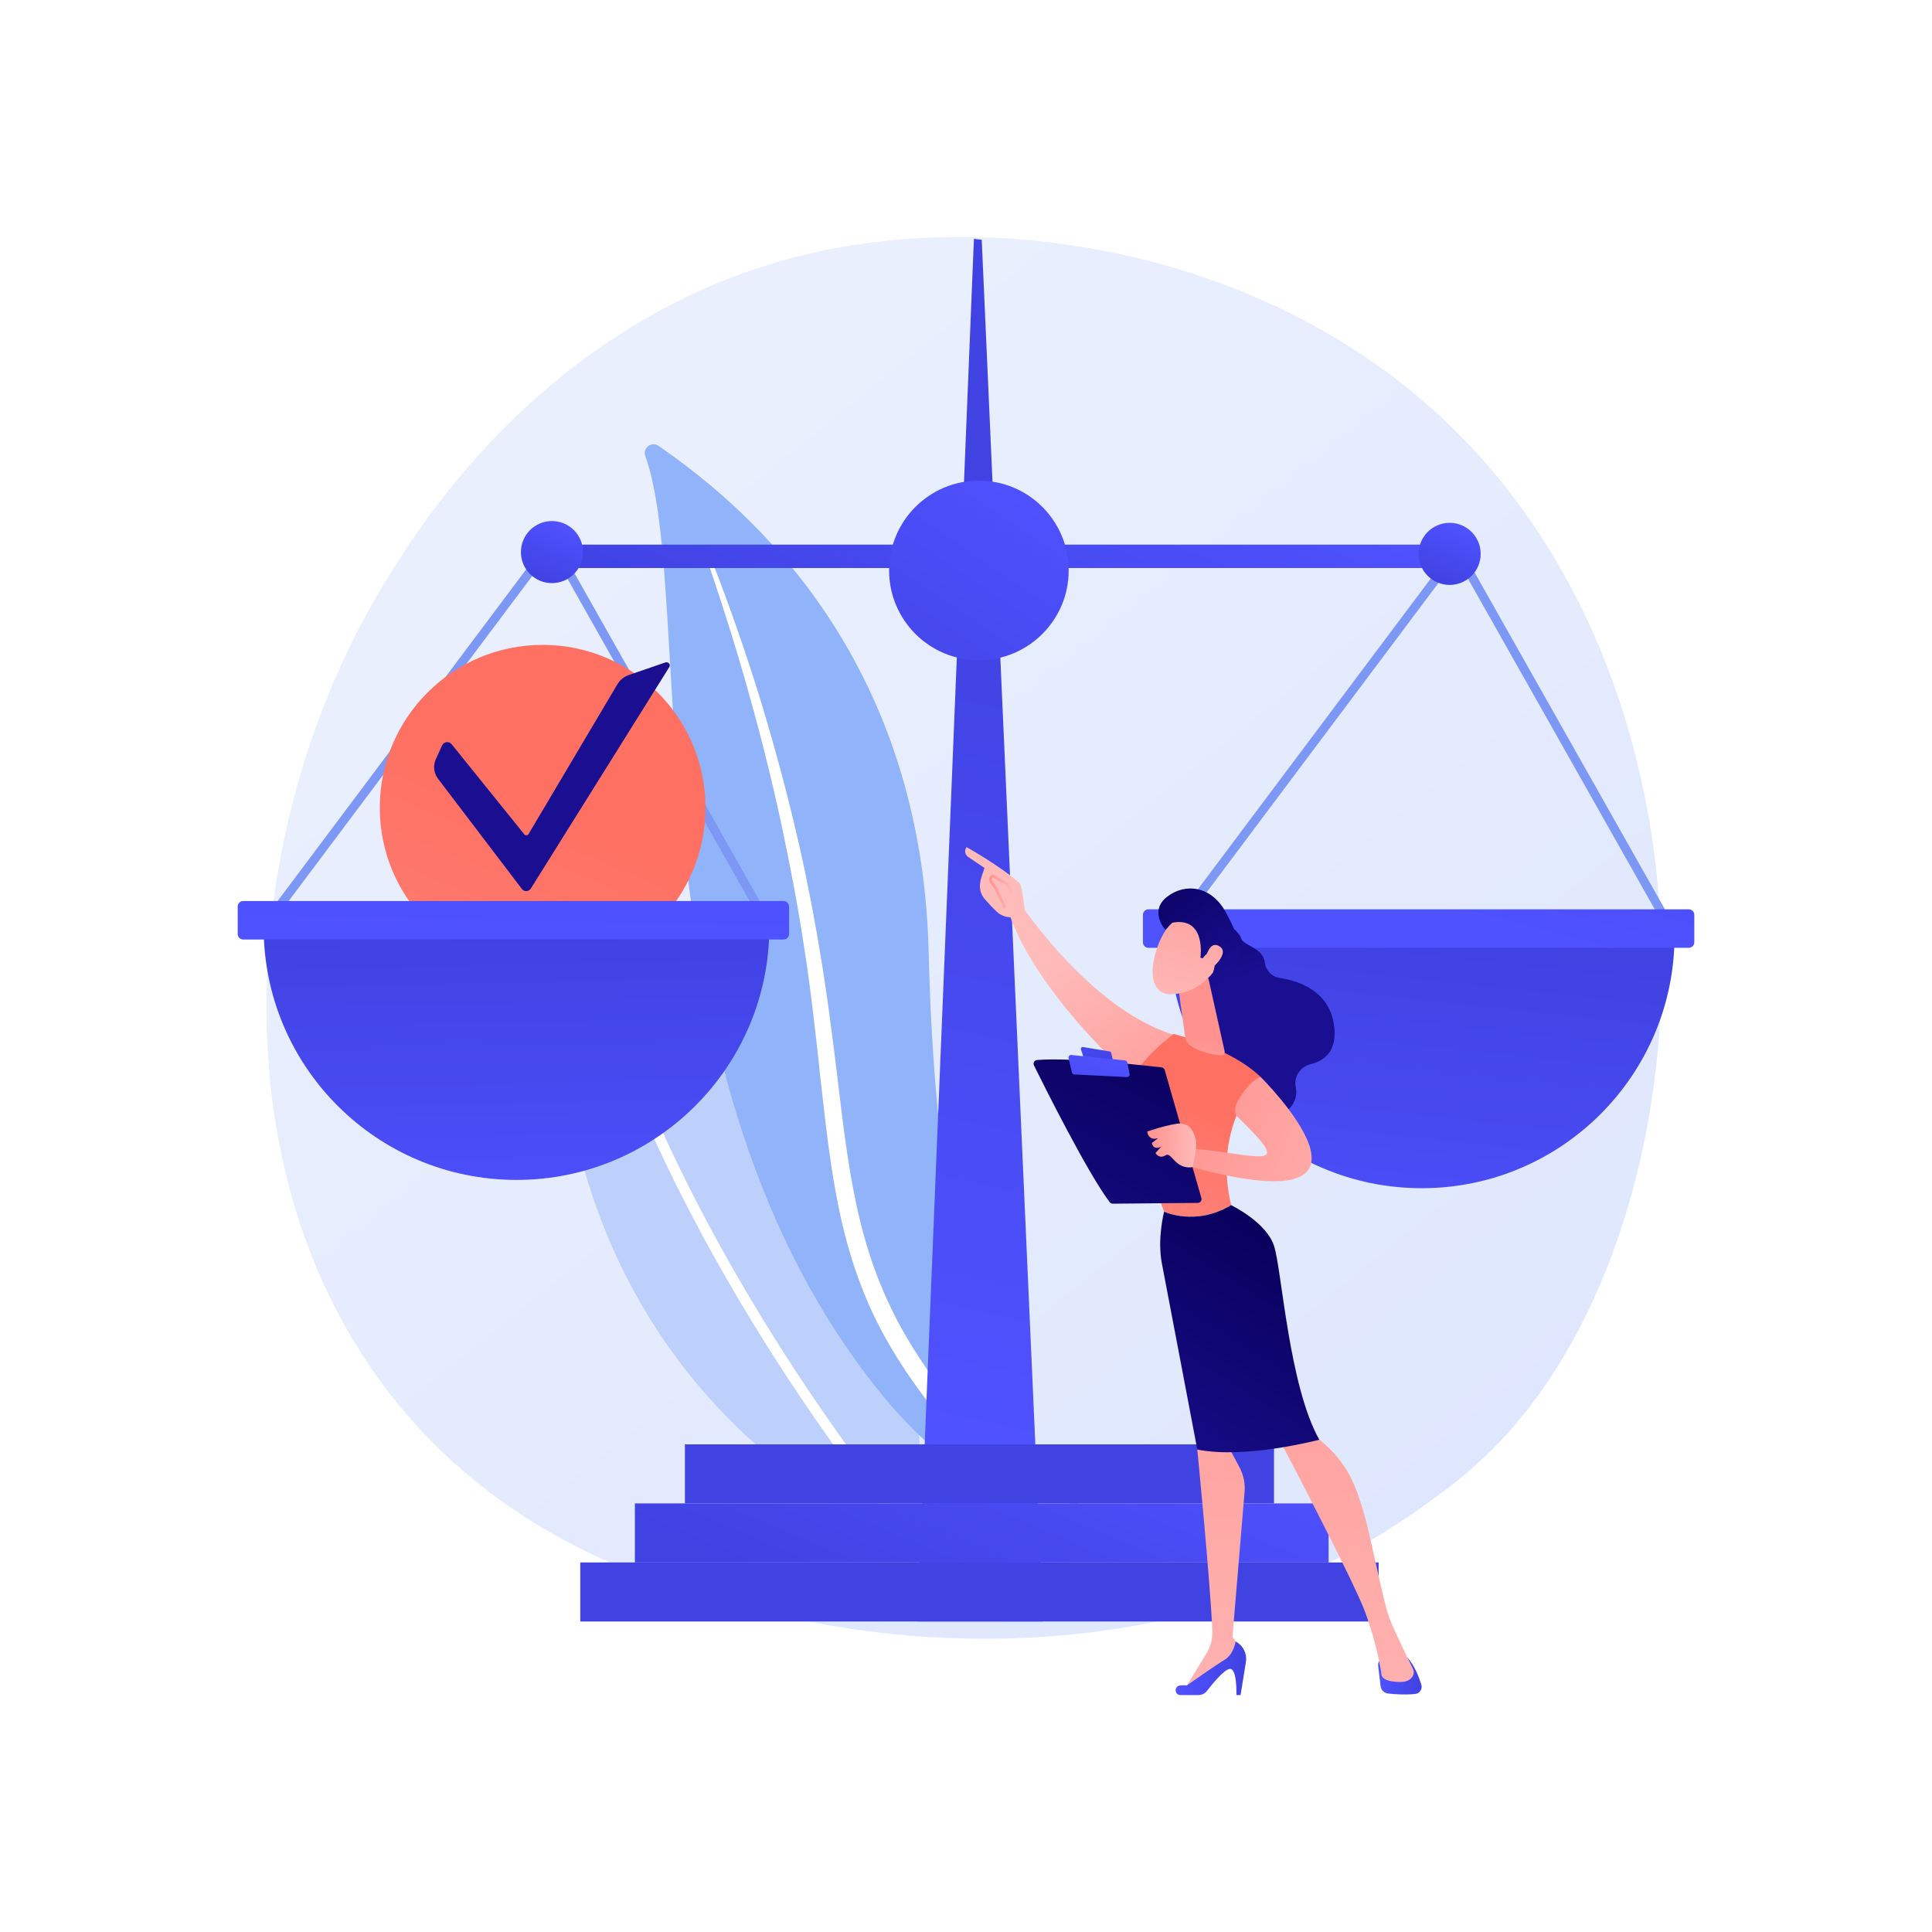
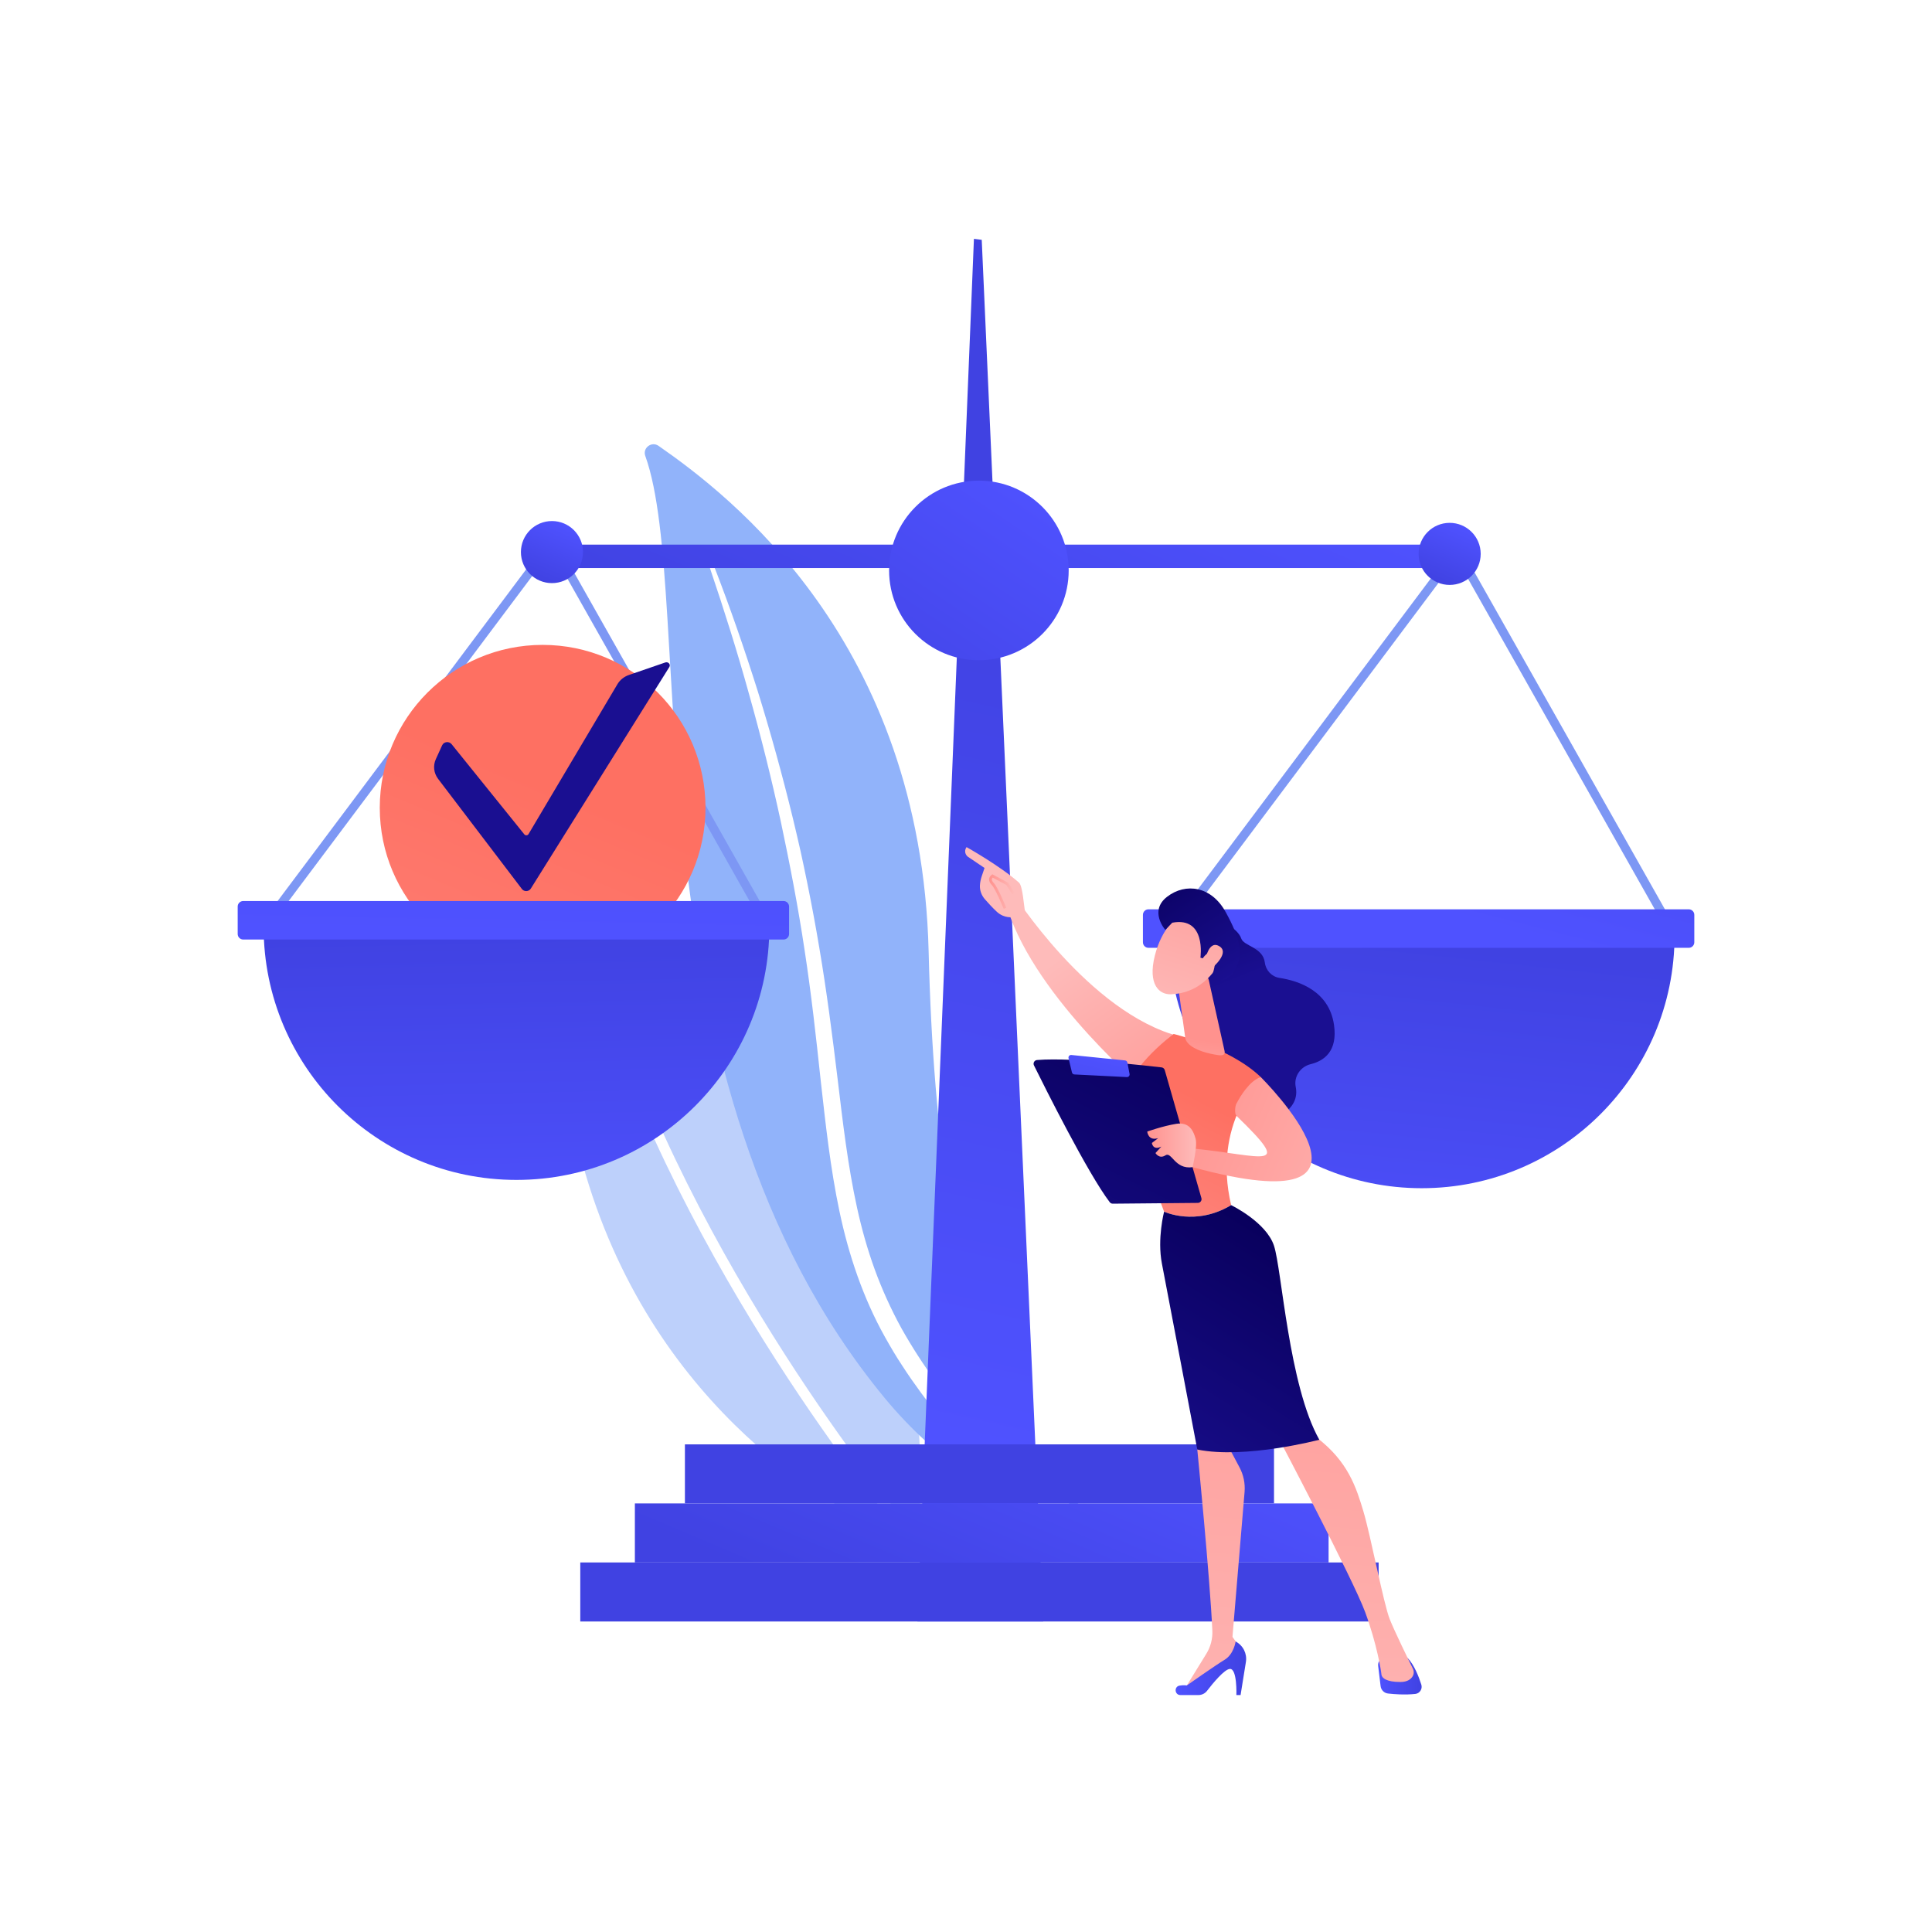
<svg xmlns="http://www.w3.org/2000/svg" x="0px" y="0px" viewBox="0 0 3710 3710" style="enable-background:new 0 0 3710 3710;" xml:space="preserve">
  <g id="Background">
    <g>
      <g>
-         <rect style="fill:#FFFFFF;" width="3710" height="3710" />
-       </g>
+         </g>
    </g>
  </g>
  <g id="Illustration">
    <g>
      <linearGradient id="SVGID_1_" gradientUnits="userSpaceOnUse" x1="3539.284" y1="3941.335" x2="1144.047" y2="966.601">
        <stop offset="0" style="stop-color:#DAE3FE" />
        <stop offset="1" style="stop-color:#E9EFFD" />
      </linearGradient>
-       <path style="fill:url(#SVGID_1_);" d="M2880.339,2768.208c-55.018,57.92-107.075,95.272-148.204,124.783   c-483.468,346.894-1055.538,245.776-1177.12,221.082c-179.537-36.465-526.579-106.951-777.483-402.01   c-379.598-446.399-320.489-1149.689-26.047-1613.941c53.858-84.919,338.352-556.242,916.584-631.828   c349.94-45.743,757.857,46.516,1053.26,294.004C3341.406,1279.8,3297.263,2329.284,2880.339,2768.208z" />
      <g>
        <g>
          <path style="fill:#BDD0FB;" d="M1765.567,2916.728c-1.083,25.779-28.142,42.073-51.576,31.278     c-129.305-59.563-479.666-261.032-601.615-737.124c-102.979-402.038-197.025-610.254-246.268-701.818     c-10.413-19.362,9.945-40.763,29.821-31.37C1115.223,1581.331,1804.824,1982.632,1765.567,2916.728z" />
          <path style="fill:#FFFFFF;" d="M1732.311,2927.43c-0.402,0.498-0.856,0.962-1.366,1.388c-4.26,3.577-10.614,3.024-14.192-1.236     c-4.056-4.83-407.47-489.317-575.908-1041.856c-1.619-5.318,1.378-10.947,6.699-12.575c5.323-1.621,10.95,1.377,12.575,6.7     c167.211,548.518,568.034,1029.978,572.062,1034.776C1735.334,2918.379,1735.28,2923.755,1732.311,2927.43z" />
        </g>
      </g>
      <g>
        <path style="fill:#91B3FA;" d="M1239.13,875.491c-5.522-15.322,12.12-28.637,25.486-19.329    c135.73,94.503,503.988,374.393,518.633,971.089c18.374,748.645,178.584,1007.996,393.327,1143.697    c0,0-273.207-38.529-477.969-286.656C1195.869,2075.079,1337.319,1147.928,1239.13,875.491z" />
        <path style="fill:#FFFFFF;" d="M1363.635,1091.885c26.944,79.687,52.303,159.863,74.694,240.851    c22.812,80.856,43.163,162.368,60.944,244.397c17.465,82.09,33.386,164.494,45.784,247.453    c12.77,82.899,21.965,166.253,30.905,249.975c9.402,83.623,18.398,167.919,36.051,251.55    c17.54,83.472,45.325,166.192,87.402,241.382c10.509,18.736,21.401,37.353,33.281,55.143    c11.556,18.018,23.912,35.529,36.577,52.811c25.508,34.447,53.345,67.26,83.49,97.857    c60.455,61.051,130.161,112.849,204.675,154.407c7.843,4.374,17.746,1.562,22.121-6.281c4.295-7.7,1.661-17.389-5.862-21.878    l-0.053-0.031c-17.837-10.621-35.531-21.433-52.682-32.997c-8.67-5.646-17.071-11.664-25.582-17.522    c-8.278-6.173-16.8-12.027-24.878-18.449c-32.74-25.136-63.676-52.54-92.432-82.096    c-57.74-58.765-106.995-126.464-147.318-198.223c-19.762-36.119-36.828-73.63-50.949-112.326    c-14.092-38.71-25.233-78.562-34.107-119.081c-17.763-81.082-27.356-164.442-37.359-247.993    c-10.113-83.556-20.85-167.452-35.021-250.776c-6.973-41.675-14.693-83.221-23.154-124.607    c-4.111-20.716-8.623-41.35-13.096-61.988c-4.672-20.595-9.457-41.162-14.408-61.685    c-19.959-82.061-42.412-163.472-67.405-244.061c-25.38-80.468-52.886-160.236-83.419-238.81c-0.874-2.247-3.4-3.359-5.646-2.486    C1364.006,1087.27,1362.897,1089.69,1363.635,1091.885z" />
      </g>
      <g>
        <linearGradient id="SVGID_00000089543902608172559430000002565650960594417849_" gradientUnits="userSpaceOnUse" x1="1723.232" y1="2744.999" x2="2082.214" y2="1132.967">
          <stop offset="0" style="stop-color:#4F52FF" />
          <stop offset="1" style="stop-color:#4042E2" />
        </linearGradient>
        <polygon style="fill:url(#SVGID_00000089543902608172559430000002565650960594417849_);" points="2003.272,3113.742     1761.73,3113.742 1870.223,458.646 1885.216,460.509    " />
        <linearGradient id="SVGID_00000078035260333429608470000010572175692356305851_" gradientUnits="userSpaceOnUse" x1="2094.883" y1="1489.762" x2="1966.192" y2="2295.777">
          <stop offset="0" style="stop-color:#4F52FF" />
          <stop offset="1" style="stop-color:#4042E2" />
        </linearGradient>
        <rect x="1315.234" y="2773.61" style="fill:url(#SVGID_00000078035260333429608470000010572175692356305851_);" width="1131.229" height="113.377" />
        <linearGradient id="SVGID_00000011012752935336716990000015660850091209437628_" gradientUnits="userSpaceOnUse" x1="2034.644" y1="2591.177" x2="1790.981" y2="3165.974">
          <stop offset="0" style="stop-color:#4F52FF" />
          <stop offset="1" style="stop-color:#4042E2" />
        </linearGradient>
        <rect x="1219.145" y="2886.988" style="fill:url(#SVGID_00000011012752935336716990000015660850091209437628_);" width="1332.142" height="113.377" />
        <linearGradient id="SVGID_00000051385588790252596730000005254506883536508839_" gradientUnits="userSpaceOnUse" x1="1880.848" y1="1941.857" x2="1880.848" y2="2659.821">
          <stop offset="0" style="stop-color:#4F52FF" />
          <stop offset="1" style="stop-color:#4042E2" />
        </linearGradient>
        <rect x="1114.32" y="3000.365" style="fill:url(#SVGID_00000051385588790252596730000005254506883536508839_);" width="1533.055" height="113.377" />
        <linearGradient id="SVGID_00000081616309130698020960000014663754689888279951_" gradientUnits="userSpaceOnUse" x1="2070.884" y1="727.314" x2="1781.773" y2="1409.321">
          <stop offset="0" style="stop-color:#4F52FF" />
          <stop offset="1" style="stop-color:#4042E2" />
        </linearGradient>
        <rect x="1030.372" y="1045.842" style="fill:url(#SVGID_00000081616309130698020960000014663754689888279951_);" width="1791.913" height="44.95" />
        <polygon style="fill:#7D97F4;" points="513.021,1785.305 499.468,1775.152 1060.909,1025.955 1484.713,1776.065     1469.969,1784.392 1058.918,1056.851    " />
        <linearGradient id="SVGID_00000096020272958032698670000004057287080281643693_" gradientUnits="userSpaceOnUse" x1="1083.184" y1="1005.263" x2="1036.644" y2="1115.049">
          <stop offset="0" style="stop-color:#4F52FF" />
          <stop offset="1" style="stop-color:#4042E2" />
        </linearGradient>
        <circle style="fill:url(#SVGID_00000096020272958032698670000004057287080281643693_);" cx="1059.914" cy="1060.156" r="59.606" />
        <polygon style="fill:#7D97F4;" points="2251.319,1801.226 2237.766,1791.073 2799.211,1041.873 3223.015,1791.986     3208.271,1800.313 2797.22,1072.769    " />
        <linearGradient id="SVGID_00000108999706686203619100000001915673563201178260_" gradientUnits="userSpaceOnUse" x1="1994.474" y1="924.447" x2="1649.039" y2="1439.213">
          <stop offset="0" style="stop-color:#4F52FF" />
          <stop offset="1" style="stop-color:#4042E2" />
        </linearGradient>
        <circle style="fill:url(#SVGID_00000108999706686203619100000001915673563201178260_);" cx="1879.763" cy="1095.389" r="172.43" />
        <linearGradient id="SVGID_00000176018501488020033020000009855838489573324723_" gradientUnits="userSpaceOnUse" x1="2807.026" y1="1008.724" x2="2760.487" y2="1118.51">
          <stop offset="0" style="stop-color:#4F52FF" />
          <stop offset="1" style="stop-color:#4042E2" />
        </linearGradient>
        <circle style="fill:url(#SVGID_00000176018501488020033020000009855838489573324723_);" cx="2783.756" cy="1063.617" r="59.606" />
        <linearGradient id="SVGID_00000163786400864940315670000008565889853096599451_" gradientUnits="userSpaceOnUse" x1="2655.477" y1="2507.934" x2="2729.983" y2="1810.29">
          <stop offset="0" style="stop-color:#4F52FF" />
          <stop offset="1" style="stop-color:#4042E2" />
        </linearGradient>
        <path style="fill:url(#SVGID_00000163786400864940315670000008565889853096599451_);" d="M2730.092,2281.698    c268.162,0,485.55-217.388,485.55-485.549h-971.099C2244.543,2064.311,2461.931,2281.698,2730.092,2281.698z" />
        <linearGradient id="SVGID_00000092445260680023964740000013614415058266065540_" gradientUnits="userSpaceOnUse" x1="2733.444" y1="1746.746" x2="2894.591" y2="1116.172">
          <stop offset="0" style="stop-color:#4F52FF" />
          <stop offset="1" style="stop-color:#4042E2" />
        </linearGradient>
        <path style="fill:url(#SVGID_00000092445260680023964740000013614415058266065540_);" d="M3242.958,1820.085H2205.342    c-5.829,0-10.598-4.769-10.598-10.599v-52.744c0-5.829,4.769-10.599,10.598-10.599h1037.616c5.829,0,10.599,4.769,10.599,10.599    v52.744C3253.557,1815.316,3248.787,1820.085,3242.958,1820.085z" />
        <linearGradient id="SVGID_00000011712369667405263020000012578404276564443324_" gradientUnits="userSpaceOnUse" x1="1058.944" y1="1510.769" x2="550.826" y2="2721.736">
          <stop offset="0" style="stop-color:#FE7062" />
          <stop offset="1" style="stop-color:#FF928E" />
        </linearGradient>
        <circle style="fill:url(#SVGID_00000011712369667405263020000012578404276564443324_);" cx="1042.016" cy="1551.111" r="312.746" />
        <linearGradient id="SVGID_00000142140761706878824040000006555625265734711739_" gradientUnits="userSpaceOnUse" x1="1194.164" y1="458.974" x2="1119.658" y2="966.968">
          <stop offset="0" style="stop-color:#09005D" />
          <stop offset="1" style="stop-color:#1A0F91" />
        </linearGradient>
        <path style="fill:url(#SVGID_00000142140761706878824040000006555625265734711739_);" d="M841.321,1495.708l160.915,211.464    c4.276,5.62,13.284,5.24,17.008-0.718l266.07-425.564c3.067-4.905-2.089-10.725-7.769-8.77l-69.883,24.044    c-9.344,3.215-17.15,9.479-21.998,17.653l-170.77,287.913c-1.682,2.837-5.906,3.115-7.993,0.527l-139.656-173.213    c-4.911-6.092-14.983-4.929-18.183,2.099l-12.125,26.625C831.247,1470.268,832.909,1484.654,841.321,1495.708z" />
        <linearGradient id="SVGID_00000026127551590558908070000011453913167380388497_" gradientUnits="userSpaceOnUse" x1="1005.508" y1="2407.023" x2="991.962" y2="1790.658">
          <stop offset="0" style="stop-color:#4F52FF" />
          <stop offset="1" style="stop-color:#4042E2" />
        </linearGradient>
        <path style="fill:url(#SVGID_00000026127551590558908070000011453913167380388497_);" d="M991.792,2265.779    c268.162,0,485.55-217.388,485.55-485.549H506.243C506.243,2048.392,723.63,2265.779,991.792,2265.779z" />
        <linearGradient id="SVGID_00000178895993146760489580000005082001863420874162_" gradientUnits="userSpaceOnUse" x1="985.195" y1="1799.924" x2="1005.733" y2="773.07">
          <stop offset="0" style="stop-color:#4F52FF" />
          <stop offset="1" style="stop-color:#4042E2" />
        </linearGradient>
        <path style="fill:url(#SVGID_00000178895993146760489580000005082001863420874162_);" d="M1504.658,1804.166H467.042    c-5.829,0-10.599-4.769-10.599-10.599v-52.744c0-5.829,4.769-10.599,10.599-10.599h1037.616c5.829,0,10.599,4.769,10.599,10.599    v52.744C1515.256,1799.397,1510.487,1804.166,1504.658,1804.166z" />
      </g>
      <g>
        <g>
          <linearGradient id="SVGID_00000016054523331324158620000003431922139916299197_" gradientUnits="userSpaceOnUse" x1="1509.725" y1="1634.169" x2="1608.4" y2="1881.694" gradientTransform="matrix(1 0 0 1 775.877 0)">
            <stop offset="0" style="stop-color:#09005D" />
            <stop offset="1" style="stop-color:#1A0F91" />
          </linearGradient>
          <path style="fill:url(#SVGID_00000016054523331324158620000003431922139916299197_);" d="M2344.111,1767.317     c0,0,33.266,16.181,39.382,34.768c4.907,14.914,41.691,16.837,45.324,46.169c1.876,15.144,13.083,27.273,28.167,29.585     c37.568,5.758,95.464,25.266,104.727,90.492c7.071,49.786-18.31,68.665-44.946,75.199     c-19.563,4.799-32.564,23.828-28.607,43.579c3.795,18.944-1.865,40.844-34.684,58.162     c-73.546,38.808-146.994-91.939-146.994-91.939l-15.052-228.292L2344.111,1767.317z" />
          <linearGradient id="SVGID_00000039851783043909192600000000349402988740213902_" gradientUnits="userSpaceOnUse" x1="1086.042" y1="2214.665" x2="1268.336" y2="2629.425" gradientTransform="matrix(0.978 -0.211 0.211 0.978 525.457 -113.525)">
            <stop offset="0" style="stop-color:#FEBBBA" />
            <stop offset="1" style="stop-color:#FF928E" />
          </linearGradient>
          <path style="fill:url(#SVGID_00000039851783043909192600000000349402988740213902_);" d="M1943.924,1713.196     c0,0,146.845,232.268,321.461,277.131c0,0-34.025,96.908-60.286,107.999c0,0-214.827-179.249-270.034-352.125L1943.924,1713.196     z" />
          <linearGradient id="SVGID_00000064321399086563160300000000129264434295139477_" gradientUnits="userSpaceOnUse" x1="1870.439" y1="3218.848" x2="1954.112" y2="3218.848" gradientTransform="matrix(1 0 0 1 775.877 0)">
            <stop offset="0" style="stop-color:#4F52FF" />
            <stop offset="1" style="stop-color:#4042E2" />
          </linearGradient>
          <path style="fill:url(#SVGID_00000064321399086563160300000000129264434295139477_);" d="M2646.416,3198.781l4.76,39.125     c0.903,7.422,6.747,13.291,14.175,14.14c12.542,1.433,32.67,2.901,52.363,0.82c8.644-0.914,14.255-9.667,11.622-17.95     c-4.801-15.104-13.583-37.777-26.246-51.119h-43.402C2651.664,3183.796,2645.447,3190.815,2646.416,3198.781z" />
          <linearGradient id="SVGID_00000078002695814498703030000017266683208105923500_" gradientUnits="userSpaceOnUse" x1="1516.878" y1="3548.808" x2="1637.289" y2="2141.501" gradientTransform="matrix(1 0 0 1 775.877 0)">
            <stop offset="0" style="stop-color:#FEBBBA" />
            <stop offset="1" style="stop-color:#FF928E" />
          </linearGradient>
          <path style="fill:url(#SVGID_00000078002695814498703030000017266683208105923500_);" d="M2306.48,2740.459l-7.326,43.092     c0,0,24.532,248.486,28.896,347.879c0.684,15.583-3.347,30.983-11.526,44.265l-42.656,69.27l108.411-63.972l2.158-13.229     l-17.747-24.401l23.246-278.365c1.366-16.353-2.009-32.753-9.719-47.238l-22.424-42.126L2306.48,2740.459z" />
          <linearGradient id="SVGID_00000162350765729544093670000015044554527734578305_" gradientUnits="userSpaceOnUse" x1="1481.702" y1="3203.572" x2="1617.091" y2="3203.572" gradientTransform="matrix(1 0 0 1 775.877 0)">
            <stop offset="0" style="stop-color:#4F52FF" />
            <stop offset="1" style="stop-color:#4042E2" />
          </linearGradient>
          <path style="fill:url(#SVGID_00000162350765729544093670000015044554527734578305_);" d="M2266.728,3255h34.596     c6.476,0,12.583-2.973,16.532-8.105c10.785-14.014,33.131-41.355,43.815-42.069c14.384-0.961,12.543,50.174,12.543,50.174h8.063     l10.213-63.541c2.57-15.987-5.381-31.825-19.737-39.316c0,0-3.288,24.316-21.116,35.072     c-17.828,10.756-72.55,49.273-72.55,49.273s-6.702-0.956-14.061,0.374C2254.11,3238.835,2255.635,3255,2266.728,3255z" />
          <linearGradient id="SVGID_00000036213601060389338790000000072126751529365136_" gradientUnits="userSpaceOnUse" x1="1759.093" y1="3569.748" x2="1879.536" y2="2162.071" gradientTransform="matrix(1 0 0 1 775.877 0)">
            <stop offset="0" style="stop-color:#FEBBBA" />
            <stop offset="1" style="stop-color:#FF928E" />
          </linearGradient>
          <path style="fill:url(#SVGID_00000036213601060389338790000000072126751529365136_);" d="M2454.967,2760.926     c0,0,143.714,272.611,166.559,334.853c22.845,62.242,30.848,114.165,31.155,119.082c0.479,7.683,10.035,15.052,36.376,15.052     c13.594,0,20.252-5.449,23.512-10.724c2.781-4.5,2.925-10.131,0.582-14.874c-8.313-16.824-34.695-70.59-44.466-94.975     c-11.666-29.115-36.759-161.061-50.521-206.937c-13.762-45.876-29.318-95.639-89.247-141.478     C2528.916,2760.926,2487.777,2720.632,2454.967,2760.926z" />
          <linearGradient id="SVGID_00000004545892946854222340000013505043524236453034_" gradientUnits="userSpaceOnUse" x1="2309.911" y1="2113.702" x2="2111.838" y2="2494.612">
            <stop offset="0" style="stop-color:#FE7062" />
            <stop offset="1" style="stop-color:#FF928E" />
          </linearGradient>
          <path style="fill:url(#SVGID_00000004545892946854222340000013505043524236453034_);" d="M2364.18,2314.238     c-37.072-157.088,56.842-245.935,56.842-245.935c-59.258-56.881-167.225-82.764-167.225-82.764s-103.024,75.32-90.802,134.274     c7.163,34.553,72.416,206.968,72.416,206.968S2295.75,2355.338,2364.18,2314.238z" />
          <linearGradient id="SVGID_00000075846081405371140590000012000246941560420480_" gradientUnits="userSpaceOnUse" x1="1704.282" y1="2392.614" x2="1403.237" y2="2874.285" gradientTransform="matrix(1 0 0 1 775.877 0)">
            <stop offset="0" style="stop-color:#09005D" />
            <stop offset="1" style="stop-color:#1A0F91" />
          </linearGradient>
          <path style="fill:url(#SVGID_00000075846081405371140590000012000246941560420480_);" d="M2446.374,2392.008     c-15.087-45.45-82.193-77.77-82.193-77.77c-68.43,41.099-128.769,12.543-128.769,12.543s-13.532,51.722-4.192,99.789     c9.339,48.067,67.935,356.98,67.935,356.98c92.327,18.707,234.325-18.822,234.325-18.822     C2474.67,2660.318,2461.46,2437.458,2446.374,2392.008z" />
          <linearGradient id="SVGID_00000174591434731418185100000002081375008602914707_" gradientUnits="userSpaceOnUse" x1="1503.673" y1="2161.624" x2="1526.292" y2="1996.15" gradientTransform="matrix(1 0 0 1 775.877 0)">
            <stop offset="0" style="stop-color:#FEBBBA" />
            <stop offset="1" style="stop-color:#FF928E" />
          </linearGradient>
          <path style="fill:url(#SVGID_00000174591434731418185100000002081375008602914707_);" d="M2321.149,1881.731l30.14,135.383     c2.885,11.925-7.985,9.973-20.042,7.7c-19.744-3.722-45.191-11.389-53.698-26.752c-0.866-1.564-1.298-3.331-1.542-5.102     l-12.949-93.878c-1.027-7.448,2.999-14.677,9.872-17.724l24.987-11.08C2307.539,1866.013,2318.674,1871.502,2321.149,1881.731z" />
          <linearGradient id="SVGID_00000022520709490854561380000015082801238993523874_" gradientUnits="userSpaceOnUse" x1="-3137.251" y1="2318.875" x2="-2626.571" y2="2105.238" gradientTransform="matrix(-1 0 0 1 -389.556 0)">
            <stop offset="0" style="stop-color:#FEBBBA" />
            <stop offset="1" style="stop-color:#FF928E" />
          </linearGradient>
          <path style="fill:url(#SVGID_00000022520709490854561380000015082801238993523874_);" d="M2421.022,2068.304     c0,0,290.917,287.984-130.985,173.028c0,0-4.811-36.403,1.468-35.776c136.814,13.649,194.038,44.973,82.822-62.87     c-3.932-3.813-2.717-18.204-0.188-23.063C2381.84,2104.828,2399.452,2075.451,2421.022,2068.304z" />
          <g>
            <linearGradient id="SVGID_00000148637710652042956410000009041254237965084290_" gradientUnits="userSpaceOnUse" x1="1259.699" y1="2351.255" x2="1457.058" y2="2000.022" gradientTransform="matrix(0.981 -0.194 0.194 0.981 546.787 -99.241)">
              <stop offset="0" style="stop-color:#FEBBBA" />
              <stop offset="1" style="stop-color:#FF928E" />
            </linearGradient>
            <path style="fill:url(#SVGID_00000148637710652042956410000009041254237965084290_);" d="M2263.419,1758.316      c0,0-32.087,21.72-45.875,77.035c-13.788,55.314,8.619,75.156,31.587,73.94s56.271-8.319,85.125-48.002      C2363.111,1821.606,2305.467,1731.774,2263.419,1758.316z" />
            <linearGradient id="SVGID_00000080174919959950116850000001163660982764886944_" gradientUnits="userSpaceOnUse" x1="1302.143" y1="2045.387" x2="1400.822" y2="2292.922" gradientTransform="matrix(0.981 -0.194 0.194 0.981 546.787 -99.241)">
              <stop offset="0" style="stop-color:#09005D" />
              <stop offset="1" style="stop-color:#1A0F91" />
            </linearGradient>
            <path style="fill:url(#SVGID_00000080174919959950116850000001163660982764886944_);" d="M2305.158,1838.978      c0,0,11.757-79.26-54.05-67.137l-13.306,13.853c0,0-32.21-36.275,3.435-63.695c35.646-27.42,85.11-20.398,112.476,29.521      c27.366,49.919,37.299,84.997,14.361,116.016c-22.938,31.02-40.192,4.416-40.192,4.416s10.52-26.847,1.791-38.368      s-19.99,6.7-19.99,6.7L2305.158,1838.978z" />
            <linearGradient id="SVGID_00000045617358294481025270000012722124311133148595_" gradientUnits="userSpaceOnUse" x1="1301.709" y1="2374.863" x2="1499.068" y2="2023.63" gradientTransform="matrix(0.981 -0.194 0.194 0.981 546.787 -99.241)">
              <stop offset="0" style="stop-color:#FEBBBA" />
              <stop offset="1" style="stop-color:#FF928E" />
            </linearGradient>
            <path style="fill:url(#SVGID_00000045617358294481025270000012722124311133148595_);" d="M2314.152,1845.766      c0,0,5.805-40.779,26.631-29.122c20.827,11.658-7.506,38.093-18.866,47.088L2314.152,1845.766z" />
          </g>
          <g>
            <linearGradient id="SVGID_00000127043630583757471340000008066640849473168565_" gradientUnits="userSpaceOnUse" x1="1050.017" y1="2230.498" x2="1232.311" y2="2645.258" gradientTransform="matrix(0.978 -0.211 0.211 0.978 525.457 -113.525)">
              <stop offset="0" style="stop-color:#FEBBBA" />
              <stop offset="1" style="stop-color:#FF928E" />
            </linearGradient>
            <path style="fill:url(#SVGID_00000127043630583757471340000008066640849473168565_);" d="M1944.933,1761.013      c-0.445,4.791,17.372,8.102,23.042-12.323c-1.559-8.868-4.327-47.701-11.126-53.734      c-36.213-32.132-100.788-68.278-100.788-68.278c-7.222,11.026,2.249,18.288,2.249,18.288l32.235,21.754      c-3.363,11.137-8.27,20.984-8.825,33.698c-0.42,9.629,3.136,19.056,9.528,26.359c6.415,7.33,15.051,16.794,22.836,23.98      C1928.82,1764.358,1944.933,1761.013,1944.933,1761.013z" />
            <linearGradient id="SVGID_00000003096769031325576860000003455605185409306556_" gradientUnits="userSpaceOnUse" x1="-2337.96" y1="1712.015" x2="-2288.873" y2="1712.015" gradientTransform="matrix(-1 0 0 1 -389.556 0)">
              <stop offset="0" style="stop-color:#FEBBBA" />
              <stop offset="1" style="stop-color:#FF928E" />
            </linearGradient>
            <path style="fill:url(#SVGID_00000003096769031325576860000003455605185409306556_);" d="M1927.424,1745.182l4.927-2.027      c-0.655-1.594-16.124-39.183-23.605-47.003c-2.843-2.966-4.216-5.507-4.089-7.555c0.063-1.109,0.612-2.203,1.654-3.318      l26.082,13.949l11.521,18.038l4.49-2.872l-12.267-19.213l-30.551-16.335l-1.379,1.122c-3.09,2.527-4.687,5.24-4.87,8.301      c-0.225,3.646,1.591,7.428,5.553,11.57C1910.526,1705.728,1923.067,1734.566,1927.424,1745.182z" />
          </g>
        </g>
        <g>
          <linearGradient id="SVGID_00000073704686999597727500000017002950592072397965_" gradientUnits="userSpaceOnUse" x1="2241.966" y1="1983.073" x2="1943.943" y2="2572.345">
            <stop offset="0" style="stop-color:#09005D" />
            <stop offset="1" style="stop-color:#1A0F91" />
          </linearGradient>
          <path style="fill:url(#SVGID_00000073704686999597727500000017002950592072397965_);" d="M2307.047,2300.734l-70.405-245.871     c-0.799-2.791-3.18-4.826-6.064-5.163c-12.756-1.488-49.719-5.666-92.396-9.276c-51.406-4.348-111.103-7.871-146.776-4.874     c-5.072,0.426-8.136,5.79-5.881,10.353c20.286,41.041,103.73,207.986,145.516,262.676c1.384,1.812,3.525,2.871,5.805,2.85     l163.352-1.52C2304.951,2309.864,2308.355,2305.303,2307.047,2300.734z" />
          <linearGradient id="SVGID_00000124159511271509093650000015736129051303926406_" gradientUnits="userSpaceOnUse" x1="-2469.292" y1="1908.424" x2="-2504.55" y2="2063.254" gradientTransform="matrix(-1 0 0 1 -389.556 0)">
            <stop offset="0" style="stop-color:#4F52FF" />
            <stop offset="1" style="stop-color:#4042E2" />
          </linearGradient>
-           <path style="fill:url(#SVGID_00000124159511271509093650000015736129051303926406_);" d="M2130.879,2019.108l-51.045-8.505     c-2.719-0.453-4.945,2.145-4.081,4.762l5.053,15.312c0.44,1.333,1.603,2.297,2.994,2.483l49.12,6.562     c2.542,0.339,4.636-1.969,4.052-4.466l-3.128-13.368C2133.507,2020.447,2132.338,2019.351,2130.879,2019.108z" />
          <linearGradient id="SVGID_00000066499922800037620360000009449385490384588707_" gradientUnits="userSpaceOnUse" x1="2116.255" y1="2022.325" x2="2073.593" y2="2205.161">
            <stop offset="0" style="stop-color:#4F52FF" />
            <stop offset="1" style="stop-color:#4042E2" />
          </linearGradient>
          <path style="fill:url(#SVGID_00000066499922800037620360000009449385490384588707_);" d="M2169.1,2062.321l-4.205-21.904     c-0.422-2.197-2.236-3.857-4.461-4.083l-103.099-10.462c-3.47-0.352-6.249,2.828-5.434,6.22l6.555,27.294     c0.525,2.184,2.425,3.761,4.669,3.874l100.749,5.072C2167.153,2068.498,2169.719,2065.546,2169.1,2062.321z" />
          <linearGradient id="SVGID_00000170251965536535814470000012759557885316973758_" gradientUnits="userSpaceOnUse" x1="-2686.385" y1="2199.646" x2="-2592.586" y2="2199.646" gradientTransform="matrix(-1 0 0 1 -389.556 0)">
            <stop offset="0" style="stop-color:#FEBBBA" />
            <stop offset="1" style="stop-color:#FF928E" />
          </linearGradient>
          <path style="fill:url(#SVGID_00000170251965536535814470000012759557885316973758_);" d="M2290.037,2241.331     c0,0,9.807-40.328,5.851-54.636s-11.621-32.703-37.17-28.615c-25.55,4.088-55.687,14.851-55.687,14.851     s1.522,18.636,20.94,12.624l-12.041,9.317c0,0,1.721,14.922,18.123,6.95l-11.199,12.356c0,0,7.044,12.255,19.111,4.395     C2250.031,2210.712,2255.815,2246.188,2290.037,2241.331z" />
        </g>
      </g>
    </g>
  </g>
</svg>